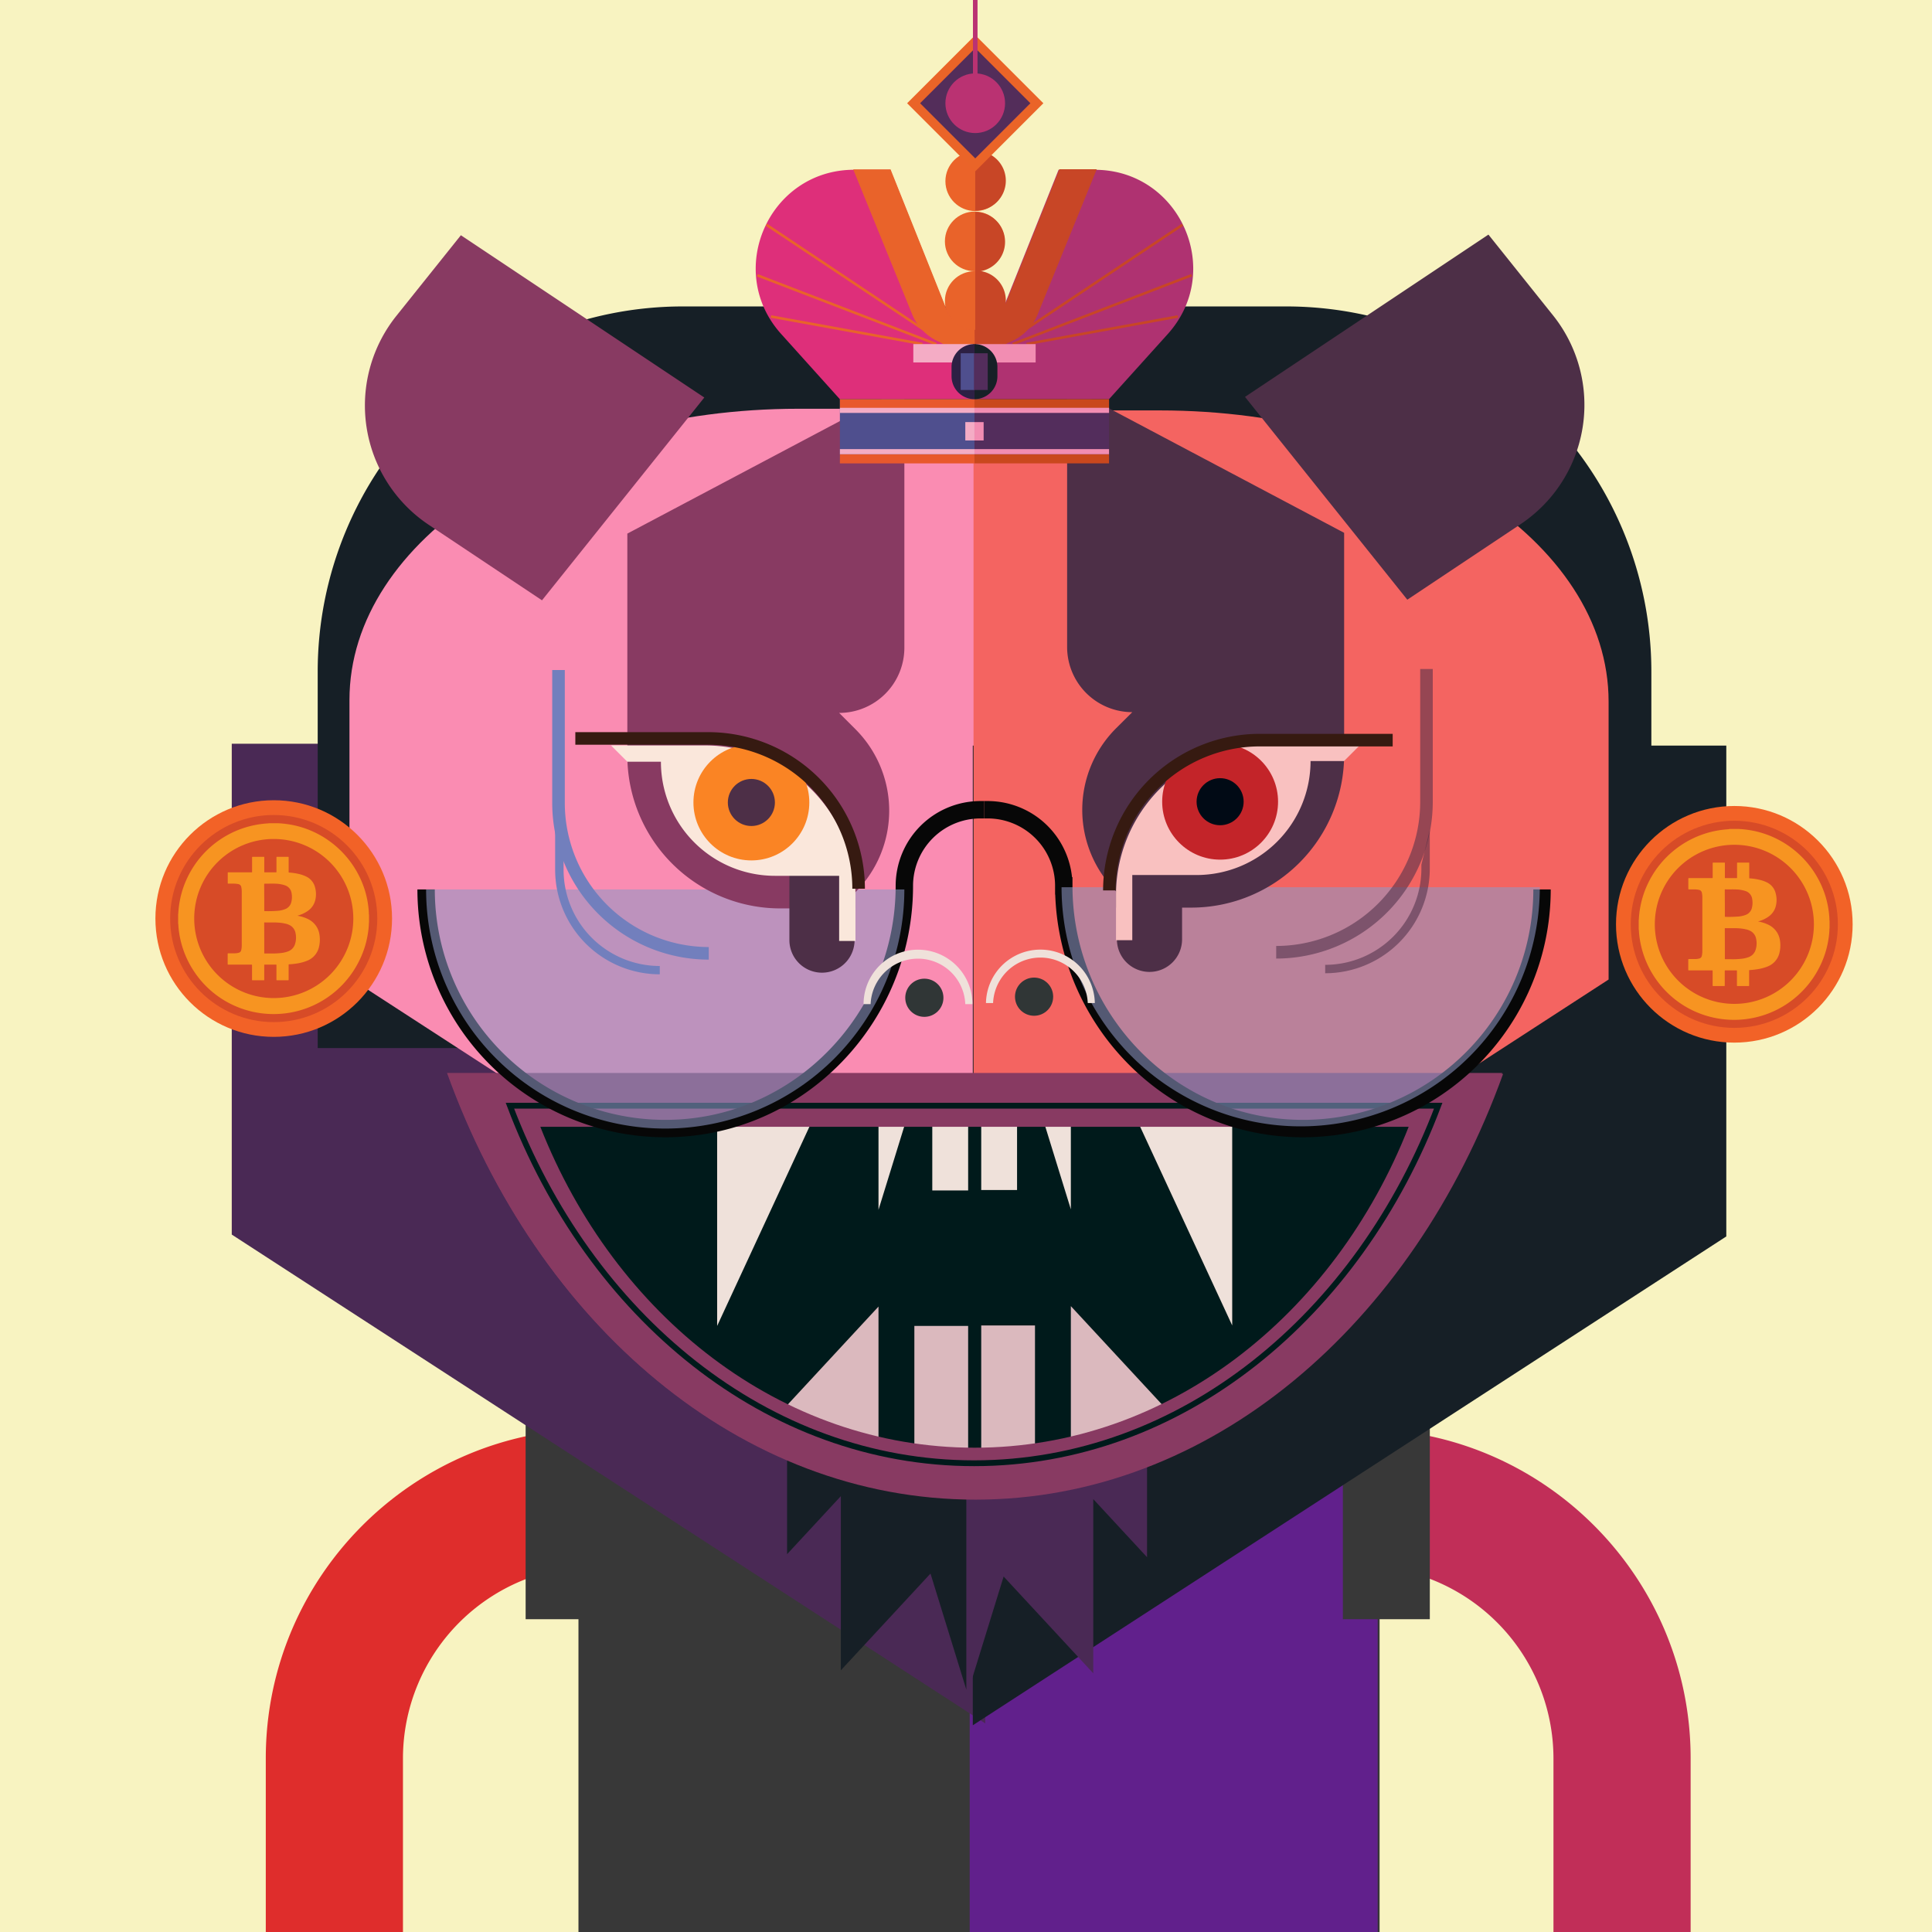
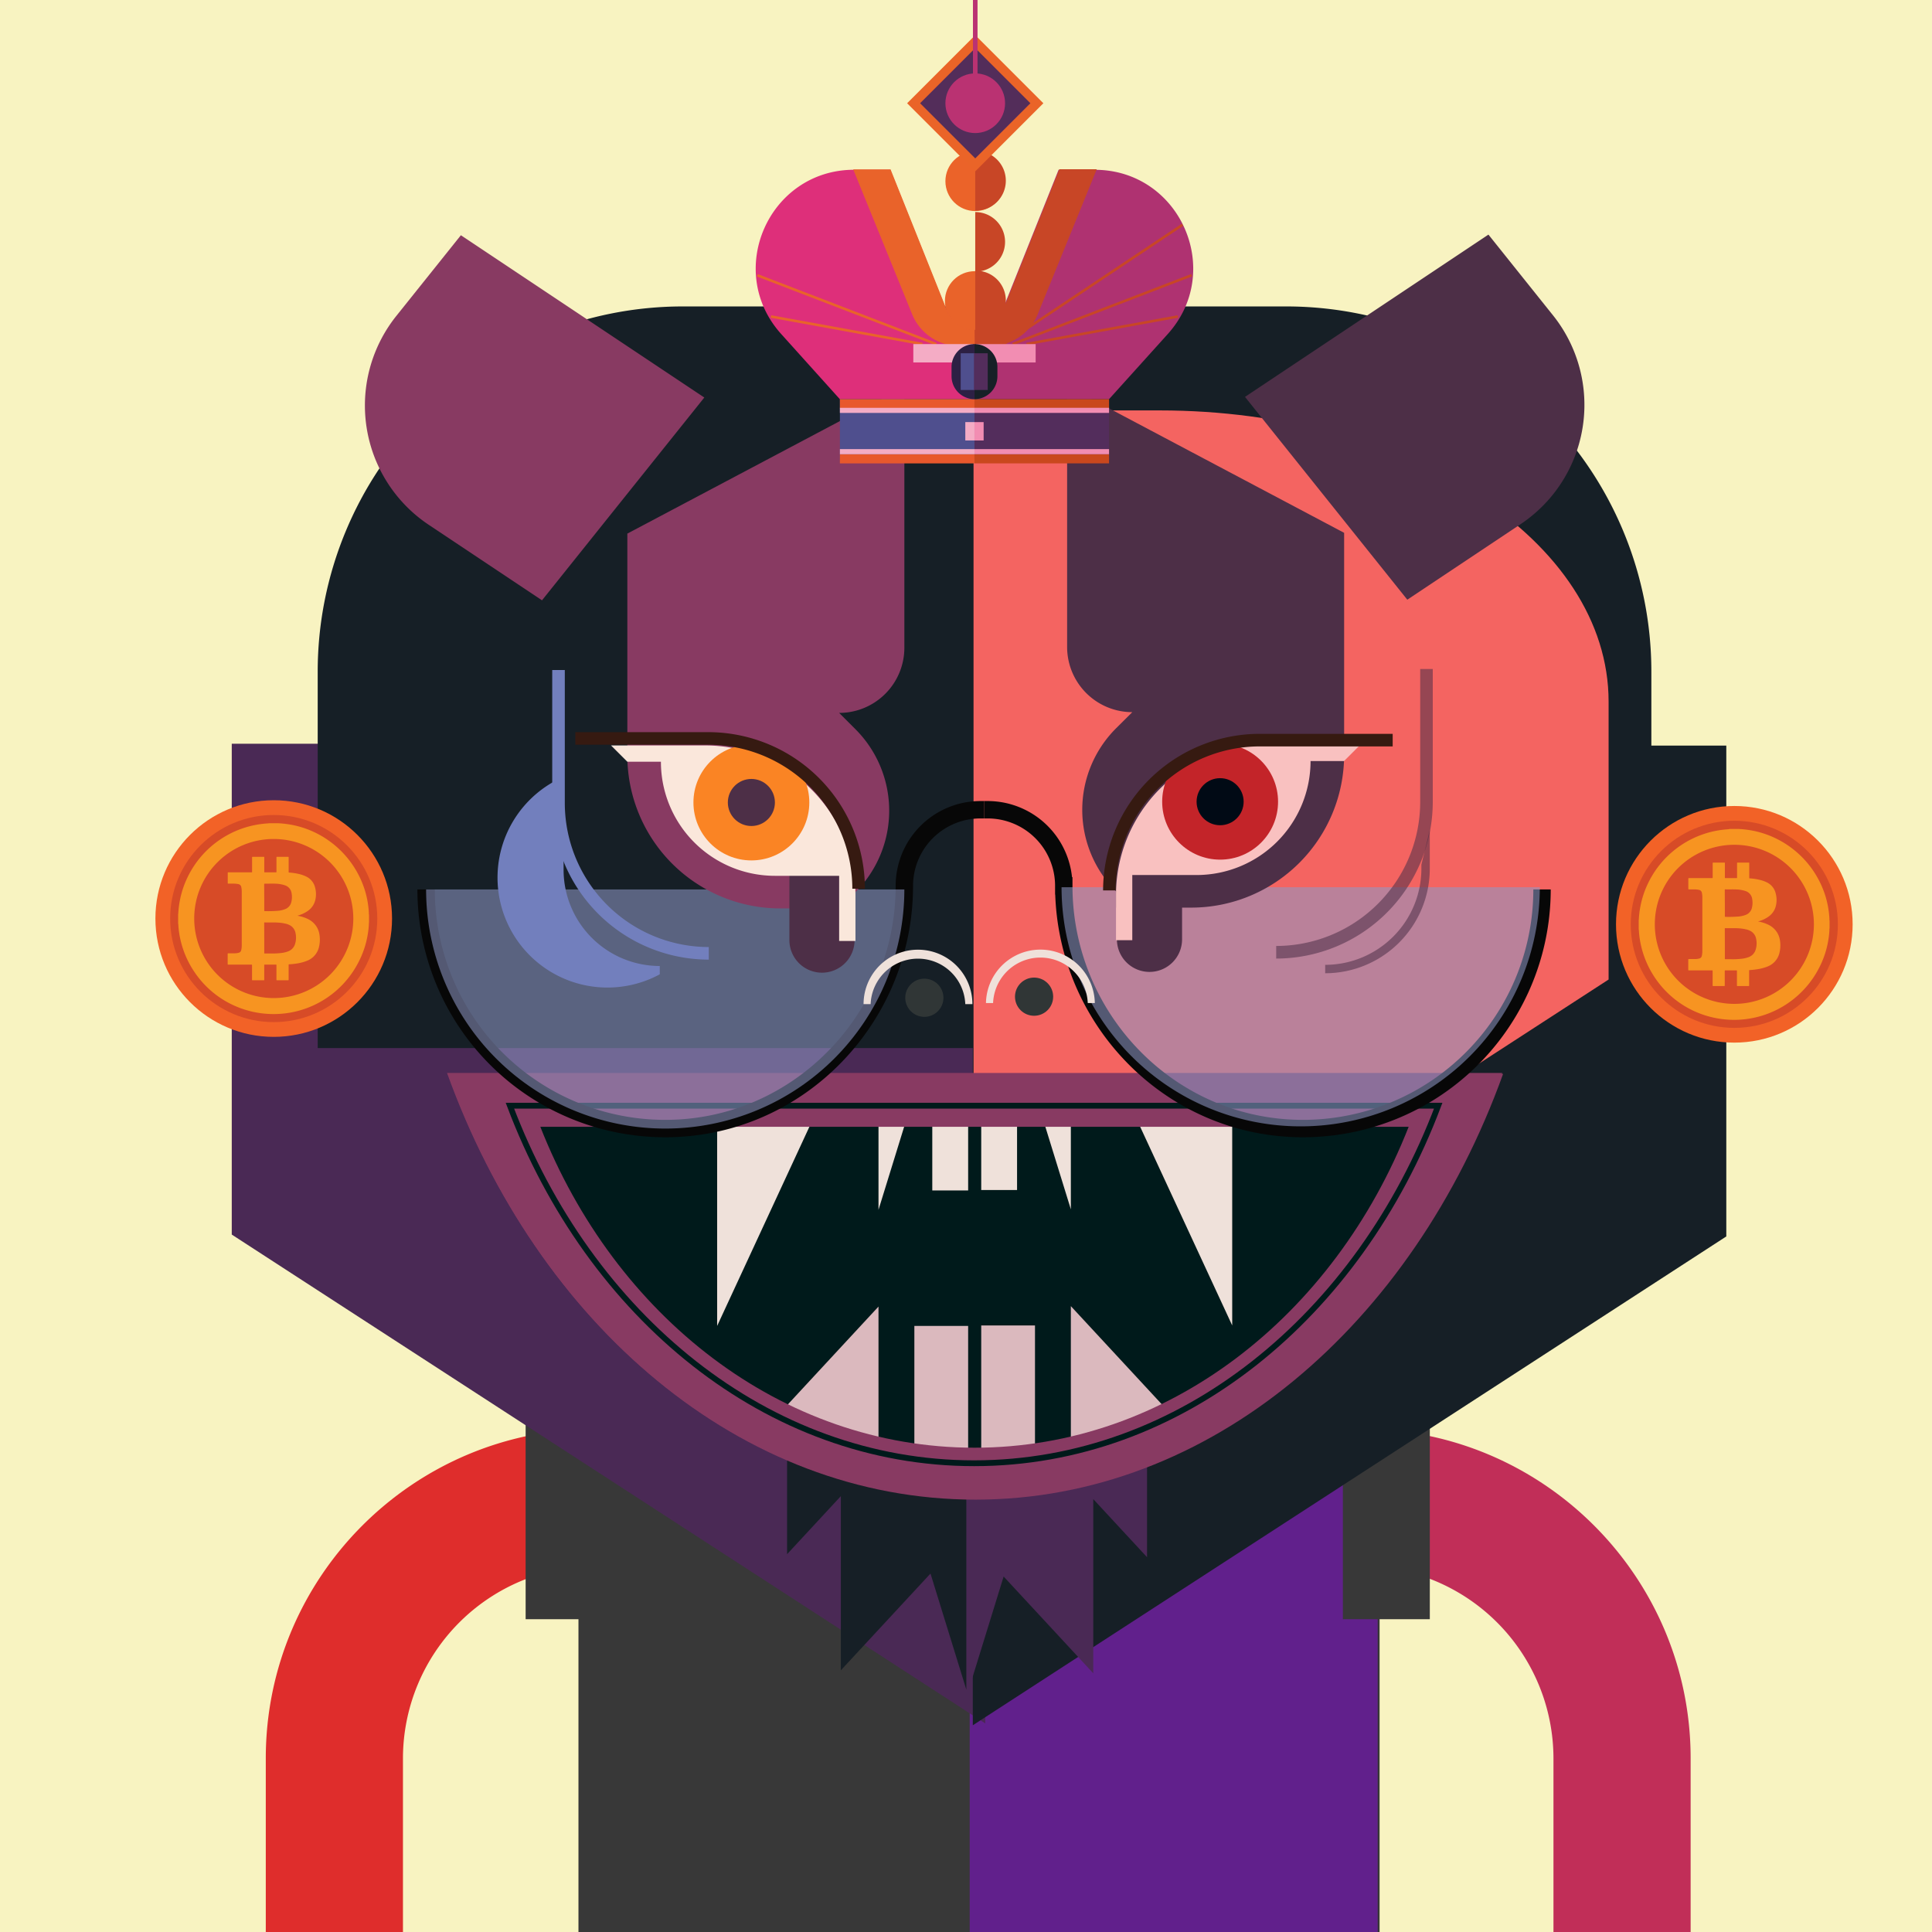
<svg xmlns="http://www.w3.org/2000/svg" viewBox="0 0 1000 1000">
  <title>Bitcoin Face</title>
  <g style="isolation:isolate">
    <rect id="Background-5" width="1025" height="1025" style="fill:#f8f3c1" />
    <g id="Body-6">
      <rect x="299.41" y="680.41" width="414.66" height="319.69" style="fill:#383838" />
      <rect x="501.93" y="685.27" width="211.14" height="314.83" style="fill:#7814bc;opacity:0.64;mix-blend-mode:multiply" />
      <path d="M209.23,1000.1h-71v-90c0-94,76.48-170.5,170.5-170.5v71a99.61,99.61,0,0,0-99.5,99.5Z" transform="translate(-0.66)" style="fill:#df2d2c" />
      <path d="M875.73,1000.1h-71v-90a99.62,99.62,0,0,0-99.5-99.5v-71c94,0,170.5,76.49,170.5,170.5Z" transform="translate(-0.66)" style="fill:#c12e58" />
      <rect x="272.07" y="730.1" width="45" height="108" style="fill:#383838" />
      <rect x="695.07" y="730.1" width="45" height="108" style="fill:#383838" />
    </g>
    <g id="Head-3">
      <polygon points="119.96 384.95 119.96 639.01 509.96 892.03 509.96 384.95 119.96 384.95" style="fill:#4a2955" />
      <path d="M353.44,158.61h312.3a189,189,0,0,1,189,189V542.47a0,0,0,0,1,0,0H164.44a0,0,0,0,1,0,0V347.61a189,189,0,0,1,189-189Z" style="fill:#161f26" />
-       <path d="M509.32,211.57V638.09H384.09l-203.49-132V362.32c0-83.26,104-150.75,232.36-150.75Z" transform="translate(0.28 0)" style="fill:#fa8cb2" />
      <polygon points="893.53 385.92 893.53 639.98 503.52 893 503.52 385.92 893.53 385.92" style="fill:#161f26" />
      <path d="M503.62,212.43V639H628.84l203.49-132V363.18c0-83.26-104-150.75-232.35-150.75Z" transform="translate(0.28 0)" style="fill:#f46461" />
    </g>
    <g id="Face-Accessory-2">undefined</g>
    <g id="Earrings-1">
      <circle cx="141.68" cy="475.44" r="61.24" style="fill:#f26227" />
      <circle cx="141.68" cy="475.44" r="53.6" style="fill:#d74b27" />
      <g>
        <path d="M134.36,420.84h4.82a6.06,6.06,0,0,0,1,.07c1.4.12,2.79.26,4.18.48A48.47,48.47,0,0,1,154,423.9a49.56,49.56,0,0,1,29.69,31,47.44,47.44,0,0,1,2,9.2c.13,1.13.24,2.25.28,3.39a1.48,1.48,0,0,0,.07.75v4a1.37,1.37,0,0,0-.07.75,42.22,42.22,0,0,1-.48,4.75,47.88,47.88,0,0,1-5,15.23,49.3,49.3,0,0,1-47.87,26.48,47.84,47.84,0,0,1-9.43-1.7,49.07,49.07,0,0,1-27.44-19.8,49.09,49.09,0,0,1-8.35-23.6,12.49,12.49,0,0,0-.15-1.73c0-.57,0-1.13,0-1.69,0-1,0-2,0-3.05a.57.57,0,0,0,.07-.36,47.07,47.07,0,0,1,.76-6.38,48.23,48.23,0,0,1,4.09-12.43,49.32,49.32,0,0,1,41.06-27.75A9.08,9.08,0,0,0,134.36,420.84ZM95.57,470.21A41.17,41.17,0,1,0,136.72,429,41.12,41.12,0,0,0,95.57,470.21Z" transform="translate(4.96 5.26)" style="fill:#f79421" />
        <path d="M149.13,468.75a19.6,19.6,0,0,1,5.05,1.56,10.88,10.88,0,0,1,4.87,4.33,11.08,11.08,0,0,1,1.4,4.28,16.24,16.24,0,0,1-.25,5.73,10.06,10.06,0,0,1-6.28,7.4,23.28,23.28,0,0,1-5.33,1.41c-1.23.19-2.46.33-3.71.4-.43,0-.44,0-.44.48v7.33c0,.46,0,.46-.47.46h-5.35c-.52,0-.49,0-.49-.48v-7.09c0-.59.05-.53-.54-.53h-5.34c-.43,0-.43,0-.43.44,0,2.38,0,4.76,0,7.14,0,.55.05.52-.5.52H126c-.5,0-.51,0-.51-.52v-7.33c0-.17-.06-.27-.24-.25s-.26,0-.38,0H113.19c-.21,0-.31,0-.31-.29q0-2.62,0-5.25c0-.25.1-.32.34-.31h3.26a9.33,9.33,0,0,0,2-.26,1.76,1.76,0,0,0,1.43-1.45,11,11,0,0,0,.26-2.63q0-10.31,0-20.61c0-2.29,0-4.57,0-6.86a11.52,11.52,0,0,0-.24-2.48,1.88,1.88,0,0,0-1.58-1.55,12.77,12.77,0,0,0-2.54-.23c-.82,0-1.64,0-2.46,0-.43,0-.43,0-.43-.45v-4.87c0-.56,0-.52.5-.52H125c.52,0,.52,0,.52-.51v-6.9c0-.12,0-.25,0-.38s.09-.25.26-.24h5.54c.56,0,.51-.06.51.5,0,2.32,0,4.63,0,6.95,0,.65,0,.58.58.58h5.3c.43,0,.43,0,.43-.46v-7c0-.11,0-.22,0-.33s.07-.26.25-.25h5.54c.55,0,.52-.08.52.54V446c0,.36,0,.35.37.38a30.6,30.6,0,0,1,5.63.91,16.49,16.49,0,0,1,3,1.11,8.5,8.5,0,0,1,4.65,5.6,13.15,13.15,0,0,1,.11,6.68,9.54,9.54,0,0,1-3.85,5.55,17,17,0,0,1-4.93,2.34C149.3,468.61,149.19,468.58,149.13,468.75Zm-17.31,11.44c0,2.55,0,5.1,0,7.66,0,.41,0,.41.41.41H135a40.14,40.14,0,0,0,5.9-.28,14.22,14.22,0,0,0,3.38-.86,5.83,5.83,0,0,0,3.5-3.84,11,11,0,0,0,.24-5.51,5.78,5.78,0,0,0-2.58-3.91,8.31,8.31,0,0,0-2.49-1,21.66,21.66,0,0,0-4.25-.6c-2.2-.13-4.41,0-6.62-.07-.23,0-.31.09-.29.3s0,.22,0,.33Q131.81,476.5,131.82,480.19Zm0-21v3.92q0,1.44,0,2.88c0,.23.05.35.31.34a62.82,62.82,0,0,0,7.13-.2,13.67,13.67,0,0,0,3.39-.83,5.13,5.13,0,0,0,3.18-3.67,10.6,10.6,0,0,0,.15-4.45,5,5,0,0,0-3.52-4.22,16.7,16.7,0,0,0-4.64-.82c-1.86-.09-3.72,0-5.58,0H132a.2.2,0,0,0-.22.23v.38Q131.81,456,131.81,459.19Z" transform="translate(4.96 5.26)" style="fill:#f79421" />
      </g>
      <circle cx="897.68" cy="478.42" r="61.24" style="fill:#f26227" />
      <circle cx="897.68" cy="478.42" r="53.6" style="fill:#d74b27" />
      <g>
        <path d="M890.36,423.81h4.82a5.2,5.2,0,0,0,1,.07c1.4.12,2.79.27,4.18.48a48.5,48.5,0,0,1,9.62,2.52,49.52,49.52,0,0,1,29.69,31,47.6,47.6,0,0,1,2,9.2c.13,1.13.24,2.26.28,3.39a1.52,1.52,0,0,0,.07.76v4a1.4,1.4,0,0,0-.07.76,41.81,41.81,0,0,1-.48,4.74,47.88,47.88,0,0,1-5,15.23,49.44,49.44,0,0,1-40.51,26.54,47.59,47.59,0,0,1-7.36-.06,48.57,48.57,0,0,1-9.43-1.69,49.12,49.12,0,0,1-27.44-19.8,49.17,49.17,0,0,1-8.35-23.6,12.63,12.63,0,0,0-.15-1.74c0-.56,0-1.12,0-1.69,0-1,0-2,0-3a.62.62,0,0,0,.07-.37,47.11,47.11,0,0,1,.76-6.37,48.1,48.1,0,0,1,4.09-12.43,49.49,49.49,0,0,1,32.44-26.4,50.07,50.07,0,0,1,8.62-1.36A7.27,7.27,0,0,0,890.36,423.81Zm-38.79,49.37A41.17,41.17,0,1,0,892.72,432,41.14,41.14,0,0,0,851.57,473.18Z" transform="translate(4.96 5.26)" style="fill:#f79421" />
        <path d="M905.13,471.72a19.6,19.6,0,0,1,5,1.56,10.85,10.85,0,0,1,4.87,4.34,11,11,0,0,1,1.4,4.28,16.25,16.25,0,0,1-.25,5.73,10,10,0,0,1-6.28,7.39,23.28,23.28,0,0,1-5.33,1.41c-1.23.19-2.46.33-3.71.41-.43,0-.44,0-.44.47v7.33c0,.46,0,.47-.47.47h-5.35c-.52,0-.49,0-.49-.49v-7.09c0-.59,0-.53-.54-.53h-5.34c-.43,0-.43,0-.43.45,0,2.38,0,4.76,0,7.14,0,.54.05.52-.5.52H882c-.5,0-.51,0-.51-.53v-7.33c0-.17-.06-.26-.24-.25H869.19c-.21,0-.31-.05-.31-.28q0-2.62,0-5.25c0-.26.1-.32.34-.32h3.26a9.33,9.33,0,0,0,2-.26,1.76,1.76,0,0,0,1.43-1.45,11,11,0,0,0,.26-2.62q0-10.32,0-20.62c0-2.28,0-4.57,0-6.85a11.55,11.55,0,0,0-.24-2.49,1.88,1.88,0,0,0-1.58-1.55,12.77,12.77,0,0,0-2.54-.23h-2.46c-.43,0-.43,0-.43-.45v-4.87c0-.55,0-.52.5-.52H881c.52,0,.52,0,.52-.5v-6.91c0-.12,0-.25,0-.37s.09-.26.26-.25h5.54c.56,0,.51-.05.51.5,0,2.32,0,4.64,0,6.95,0,.65-.05.58.58.58h5.3c.43,0,.43,0,.43-.45v-7c0-.11,0-.22,0-.33s.07-.26.25-.25h5.54c.55,0,.52-.07.52.55V449c0,.36,0,.36.37.38a30.62,30.62,0,0,1,5.63.92,16.45,16.45,0,0,1,3,1.1,8.5,8.5,0,0,1,4.65,5.6,13.19,13.19,0,0,1,.11,6.69,9.49,9.49,0,0,1-3.85,5.54,16.79,16.79,0,0,1-4.93,2.34C905.3,471.58,905.19,471.56,905.13,471.72Zm-17.31,11.44c0,2.55,0,5.11,0,7.66,0,.41,0,.41.41.41H891a40.14,40.14,0,0,0,5.9-.29,14.2,14.2,0,0,0,3.38-.85,5.85,5.85,0,0,0,3.5-3.85,11,11,0,0,0,.24-5.51,5.78,5.78,0,0,0-2.58-3.91,8.31,8.31,0,0,0-2.49-1,23.27,23.27,0,0,0-4.25-.6c-2.2-.13-4.41,0-6.62-.07-.23,0-.31.09-.29.31s0,.22,0,.33C887.81,478.25,887.81,480.7,887.82,483.16Zm0-21v3.92c0,1,0,1.92,0,2.89,0,.22.05.34.31.33a62.82,62.82,0,0,0,7.13-.2,13.67,13.67,0,0,0,3.39-.83,5.11,5.11,0,0,0,3.18-3.66,10.65,10.65,0,0,0,.15-4.46,5,5,0,0,0-3.52-4.22,16.68,16.68,0,0,0-4.64-.81c-1.86-.1-3.72,0-5.58-.05H888c-.15,0-.23.07-.22.23v.38Q887.8,458.92,887.81,462.16Z" transform="translate(4.96 5.26)" style="fill:#f79421" />
      </g>
    </g>
    <g id="Ears-4">
      <path d="M366.21,205.76l-126-84-33.41,41.76a74.23,74.23,0,0,0,16.79,108.13l58.61,39.07" transform="translate(-1.66 0)" style="fill:#883a62" />
      <path d="M646.07,205.43l126-84,33.41,41.77a74.21,74.21,0,0,1-16.78,108.12l-58.62,39.08" transform="translate(-1.66 0)" style="fill:#4d2f47" />
    </g>
    <g id="Mouth-3">
      <polyline points="593.71 755.91 593.71 806 565.88 775.95 565.88 866.1 519.48 816.01 500.92 876.12 500.92 765.93" style="fill:#4a2955" />
      <polyline points="407.39 754.37 407.39 804.45 435.22 774.4 435.22 864.55 481.62 814.47 500.18 874.57 500.18 764.38" style="fill:#161f26" />
      <path d="M231.54,555.85C278.36,685.75,383,776.21,504.63,776.21s226.28-90.46,273.09-220.36Z" transform="translate(0.28 0)" style="fill:#883a62" />
      <path d="M250.41,578.91c42.9,103,138.8,174.8,250.23,174.8S708,682,750.88,578.91Z" transform="translate(0.28 0)" style="fill:#001a1b" />
      <polyline points="637.79 575.88 637.79 686.06 582.11 565.86" style="fill:#efe1da" />
      <polyline points="554.27 575.88 554.27 625.96 535.71 565.86" style="fill:#efe1da" />
      <polyline points="526.43 575.88 526.43 615.95 507.88 615.95 507.88 575.88" style="fill:#efe1da" />
      <polyline points="609.95 736.15 554.27 676.05 554.27 756.18" style="fill:#dbb9be" />
      <polyline points="535.71 756.18 535.71 686.06 507.88 686.06 507.88 766.2" style="fill:#dbb9be" />
      <polyline points="371.19 576.11 371.19 686.3 426.87 566.1" style="fill:#efe1da" />
      <polyline points="454.71 576.11 454.71 626.2 473.27 566.1" style="fill:#efe1da" />
      <polyline points="482.55 576.11 482.55 616.18 501.11 616.18 501.11 576.11" style="fill:#efe1da" />
      <polyline points="399.03 736.38 454.71 676.28 454.71 756.41" style="fill:#dbb9be" />
      <polyline points="473.27 756.41 473.27 686.3 501.11 686.3 501.11 766.43" style="fill:#dbb9be" />
      <path d="M504.19,775.72c121.62,0,226.28-90.47,273.09-220.37H231.1C277.92,685.25,382.58,775.72,504.19,775.72Zm-.07-26.39c-100.07,0-186.2-68.19-224.72-166.1H728.84C690.32,681.14,604.19,749.33,504.12,749.33Z" transform="translate(0.28 0)" style="fill:#883a62" />
      <path d="M503.9,757.37c-107,0-199.06-76-240.25-185.07H744.14C703,681.4,610.88,757.37,503.9,757.37Z" transform="translate(0.28 0)" style="fill:none;stroke:#001a1b;stroke-miterlimit:10;stroke-width:3px" />
    </g>
    <g id="Eyebrows-1">undefined</g>
    <g id="Glasses-3">
      <path d="M797.87,460.37A123.76,123.76,0,0,1,672.46,584.13c-68-.88-122.13-57.58-122.13-125.6h0a39.41,39.41,0,0,0-39.41-39.41h-1.85" transform="translate(0.28)" style="fill:none;stroke:#070707;stroke-miterlimit:10;stroke-width:9px" />
      <path d="M220.27,460.37A123.77,123.77,0,0,0,345.69,584.13c68-.88,122.12-57.58,122.12-125.6h0a39.41,39.41,0,0,1,39.42-39.41h1.84" transform="translate(0.28)" style="fill:none;stroke:#070707;stroke-miterlimit:10;stroke-width:9px" />
      <path d="M220.55,460.37H468.09a0,0,0,0,1,0,0v0A123.77,123.77,0,0,1,344.32,584.14h0A123.77,123.77,0,0,1,220.55,460.37v0A0,0,0,0,1,220.55,460.37Z" style="fill:#8e97c4;opacity:0.57;mix-blend-mode:color-dodge" />
      <path d="M549.46,459.23H797a0,0,0,0,1,0,0v0A123.77,123.77,0,0,1,673.23,583h0A123.77,123.77,0,0,1,549.46,459.23v0A0,0,0,0,1,549.46,459.23Z" style="fill:#8e97c4;opacity:0.57;mix-blend-mode:color-dodge" />
    </g>
    <g id="Eyes-7">
      <path d="M442.45,470.19H403.52A79.15,79.15,0,0,1,324.37,391V276.19l143.39-75.91v135A33.75,33.75,0,0,1,434,369h0l8.43,8.43a59.63,59.63,0,0,1,0,84.35h0" transform="translate(0.34)" style="fill:#883a62" />
      <path d="M408.59,452.85h33.74a0,0,0,0,1,0,0v33.74a16.87,16.87,0,0,1-16.87,16.87h0a16.87,16.87,0,0,1-16.87-16.87V452.85A0,0,0,0,1,408.59,452.85Z" style="fill:#4d2f47" />
      <path d="M315.93,385.84h48.74a77.78,77.78,0,0,1,77.78,77.79v23.42H434V453.32H400.75a59,59,0,0,1-59-59.05H324.37Z" transform="translate(0.34)" style="fill:#fae7db" />
      <circle cx="388.91" cy="415.36" r="29.99" style="fill:#fa8424" />
      <circle cx="388.91" cy="415.36" r="12.18" style="fill:#4d2f47" />
      <path d="M577.3,469.78h38.94a79.14,79.14,0,0,0,79.14-79.14V275.79L552,199.87v135a33.75,33.75,0,0,0,33.74,33.74h0L577.3,377a59.65,59.65,0,0,0,0,84.35h0" transform="translate(0.34)" style="fill:#4d2f47" />
      <path d="M594.63,452.44h0a16.87,16.87,0,0,1,16.87,16.87v33.74a0,0,0,0,1,0,0H577.77a0,0,0,0,1,0,0V469.31A16.87,16.87,0,0,1,594.63,452.44Z" transform="translate(1189.61 955.5) rotate(180)" style="fill:#4d2f47" />
      <path d="M703.82,385.44H655.09a77.78,77.78,0,0,0-77.79,77.78v23.43h8.43V452.91H619a59,59,0,0,0,59-59h17.34Z" transform="translate(0.34)" style="fill:#f9c1c0" />
      <circle cx="631.53" cy="414.96" r="29.99" style="fill:#c32429" />
      <circle cx="631.53" cy="414.96" r="12.18" style="fill:#010a15" />
      <path d="M447.34,460h-6.51a74.62,74.62,0,0,0-74.53-74.53H297.45v-6.51H366.3A81.13,81.13,0,0,1,447.34,460Z" transform="translate(0.34)" style="fill:#361a11" />
      <path d="M570.62,460.87h6.51a74.62,74.62,0,0,1,74.53-74.53h68.85v-6.51H651.66A81.14,81.14,0,0,0,570.62,460.87Z" transform="translate(0.34)" style="fill:#361a11" />
      <path d="M366.52,496.7v-6.51A74.62,74.62,0,0,1,292,415.65V346.81h-6.51v68.84A81.13,81.13,0,0,0,366.52,496.7Z" transform="translate(0.34)" style="fill:#727fbd" />
-       <path d="M341.16,504.3V500a49.84,49.84,0,0,1-49.79-49.79v-46H287v46A54.2,54.2,0,0,0,341.16,504.3Z" transform="translate(0.34)" style="fill:#727fbd" />
+       <path d="M341.16,504.3V500a49.84,49.84,0,0,1-49.79-49.79v-46H287A54.2,54.2,0,0,0,341.16,504.3Z" transform="translate(0.34)" style="fill:#727fbd" />
      <g style="opacity:0.56;mix-blend-mode:overlay">
        <path d="M660.22,496.15v-6.52a74.61,74.61,0,0,0,74.53-74.53V346.26h6.51V415.1A81.13,81.13,0,0,1,660.22,496.15Z" transform="translate(0.34)" style="fill:#4d2f47" />
      </g>
      <g style="opacity:0.56;mix-blend-mode:overlay">
        <path d="M685.58,503.75V499.4a49.85,49.85,0,0,0,49.79-49.79v-2.08l4.35-18v20.08A54.2,54.2,0,0,1,685.58,503.75Z" transform="translate(0.34)" style="fill:#4d2f47" />
      </g>
    </g>
    <g id="Nose-2">
      <circle cx="478.44" cy="516.44" r="9.88" style="fill:#303636" />
      <path d="M503,519.73h-3.65a24.52,24.52,0,0,0-49,0H446.7a28.17,28.17,0,0,1,56.34,0Z" transform="translate(0.28 0)" style="fill:#efe1da" />
      <circle cx="535.24" cy="515.88" r="9.88" style="fill:#303636" />
      <path d="M510.08,519.17h3.66a24.52,24.52,0,0,1,49,0h3.66a28.18,28.18,0,0,0-56.35,0Z" transform="translate(0.28 0)" style="fill:#efe1da" />
    </g>
    <g id="Hat-4">
      <path d="M505.94,202.6,505.59,167a15.7,15.7,0,0,0,14.58-9.87l29.3-73.25h18.7c44.06,0,67.31,52.2,37.83,85L575.59,202.6H505.94" transform="translate(-1.55 4)" style="fill:#af3271" />
-       <circle cx="504.52" cy="124.94" r="15.44" style="fill:#e9632a" />
      <circle cx="504.52" cy="155.81" r="15.44" style="fill:#e9632a" />
      <path d="M507.52,167h-1.24a15.7,15.7,0,0,1-14.58-9.87L462.4,83.86H443.7c-44.06,0-67.31,52.2-37.83,85l30.41,33.79h69.66" transform="translate(-1.55 4)" style="fill:#de2f7a" />
      <rect x="434.73" y="206.6" width="72.03" height="30.87" style="fill:#4f4f8e" />
      <rect x="505.94" y="202.6" width="69.66" height="30.87" transform="translate(1079.98 440.07) rotate(-180)" style="fill:#532d5c" />
      <circle cx="504.78" cy="93.8" r="15.44" style="fill:#eb6329" />
      <path d="M506.33,105.76a15.44,15.44,0,1,1,0,30.88" transform="translate(-1.55 4)" style="fill:#c84626" />
      <path d="M506.33,136.11a15.44,15.44,0,1,1,0,30.87" transform="translate(-1.55 4)" style="fill:#c84626" />
      <rect x="434.73" y="206.6" width="69.66" height="4.75" style="fill:#e8582c" />
      <rect x="434.73" y="235.1" width="69.66" height="4.75" style="fill:#e8582c" />
      <rect x="434.73" y="211.09" width="69.66" height="2.64" style="fill:#f4acc5" />
      <rect x="434.73" y="232.46" width="69.66" height="2.64" style="fill:#f4acc5" />
      <rect x="499.64" y="218.47" width="4.75" height="9.5" style="fill:#f4acc5" />
-       <rect x="443.93" y="87.58" width="1.32" height="111.31" transform="translate(77.25 437.7) rotate(-56.31)" style="fill:#e9632a" />
      <rect x="439.18" y="106.68" width="1.32" height="99.23" transform="translate(134.52 514.71) rotate(-68.96)" style="fill:#e9632a" />
      <rect x="439.18" y="127.15" width="1.32" height="79.65" transform="translate(195.33 573.85) rotate(-79.7)" style="fill:#e9632a" />
      <rect x="505.94" y="202.6" width="69.66" height="4.75" transform="translate(1079.98 413.95) rotate(-180)" style="fill:#c9481d" />
      <rect x="505.94" y="231.1" width="69.66" height="4.75" transform="translate(1079.98 470.94) rotate(-180)" style="fill:#c9481d" />
      <rect x="505.94" y="207.09" width="69.66" height="2.64" transform="translate(1079.98 420.81) rotate(-180)" style="fill:#f28db2" />
      <rect x="505.94" y="228.46" width="69.66" height="2.64" transform="translate(1079.98 463.56) rotate(-180)" style="fill:#f28db2" />
      <rect x="505.94" y="214.47" width="4.75" height="9.5" transform="translate(1015.07 442.45) rotate(-180)" style="fill:#f28db2" />
      <rect x="511.63" y="142.57" width="111.31" height="1.32" transform="translate(14.28 342.73) rotate(-33.69)" style="fill:#c84626" />
      <rect x="522.42" y="155.63" width="99.23" height="1.32" transform="translate(-19.53 219.76) rotate(-21.04)" style="fill:#c84626" />
      <rect x="532.21" y="166.32" width="79.65" height="1.32" transform="translate(-22.19 109.04) rotate(-10.31)" style="fill:#c84626" />
      <path d="M506.33,74.1a15.44,15.44,0,1,1,0,30.87" transform="translate(-1.55 4)" style="fill:#c84626" />
      <rect x="481.4" y="24.5" width="49.87" height="49.87" transform="translate(181.71 -339.55) rotate(45)" style="fill:#ea6428" />
      <rect x="486.15" y="29.25" width="40.37" height="40.37" transform="translate(181.71 -339.55) rotate(45)" style="fill:#532d5a" />
      <circle cx="504.78" cy="53.43" r="15.44" style="fill:#ba3272" />
      <rect x="503.6" width="2.37" height="52.24" style="fill:#ba3272" />
      <path d="M473.73,158.8,443.17,83.68H462.5l29.3,73.24a15.7,15.7,0,0,0,14.58,9.87l-.08,8.29h-8.1A26.36,26.36,0,0,1,473.73,158.8Z" transform="translate(-1.55 4)" style="fill:#e9632a" />
      <path d="M538.65,158.72l30.57-75.11H549.89l-29.3,73.24A15.71,15.71,0,0,1,506,166.72l.08,8.29h8.1A26.34,26.34,0,0,0,538.65,158.72Z" transform="translate(-1.55 4)" style="fill:#c84626" />
      <rect x="472.73" y="178.1" width="30.87" height="9.5" style="fill:#f4acc5" />
      <path d="M504.39,178.1h0a0,0,0,0,1,0,0v28.5a0,0,0,0,1,0,0h0a11.87,11.87,0,0,1-11.87-11.87V190A11.87,11.87,0,0,1,504.39,178.1Z" style="fill:#2d2044" />
      <rect x="497.26" y="182.85" width="7.12" height="19" style="fill:#4f4f8e" />
      <rect x="506.73" y="174.1" width="30.87" height="9.5" transform="translate(1042.78 361.71) rotate(-180)" style="fill:#f28db2" />
      <path d="M517.81,174.1h0a0,0,0,0,1,0,0v28.5a0,0,0,0,1,0,0h0a11.87,11.87,0,0,1-11.87-11.87V186A11.87,11.87,0,0,1,517.81,174.1Z" transform="translate(1022.2 380.7) rotate(-180)" style="fill:#172027" />
      <rect x="505.67" y="178.85" width="7.12" height="19" transform="translate(1016.92 380.7) rotate(-180)" style="fill:#532d5c" />
    </g>
  </g>
</svg>